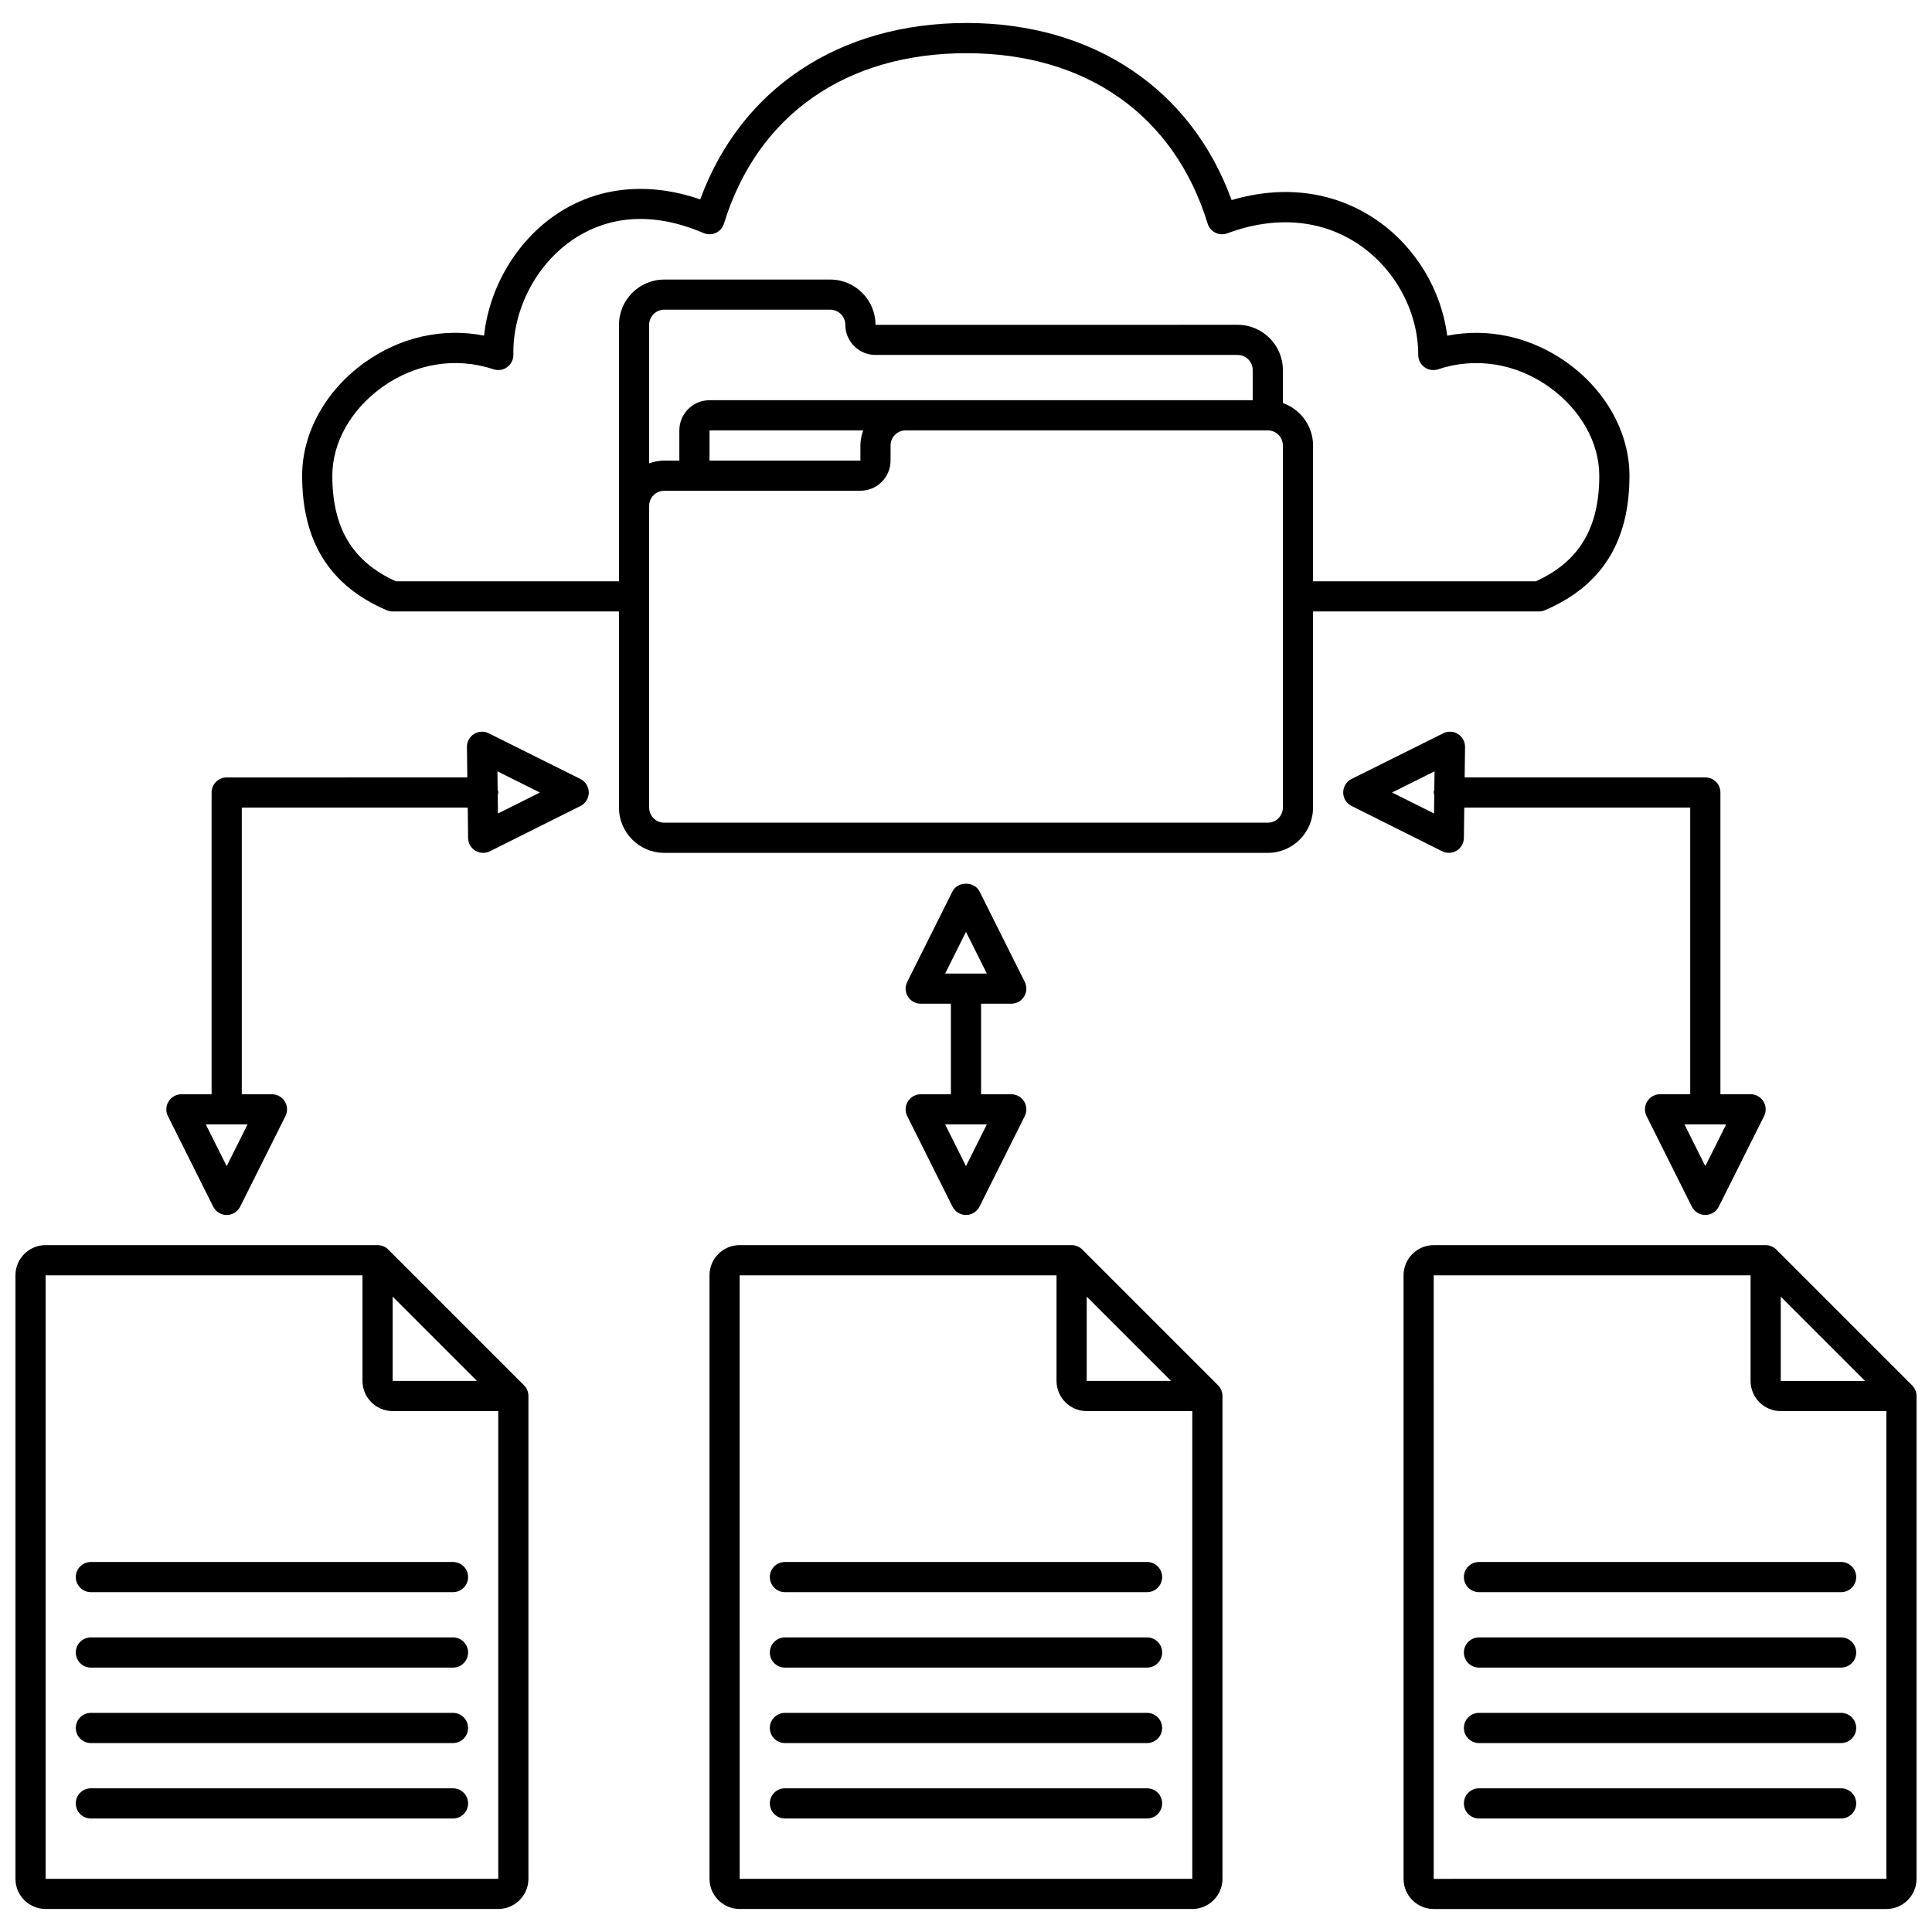
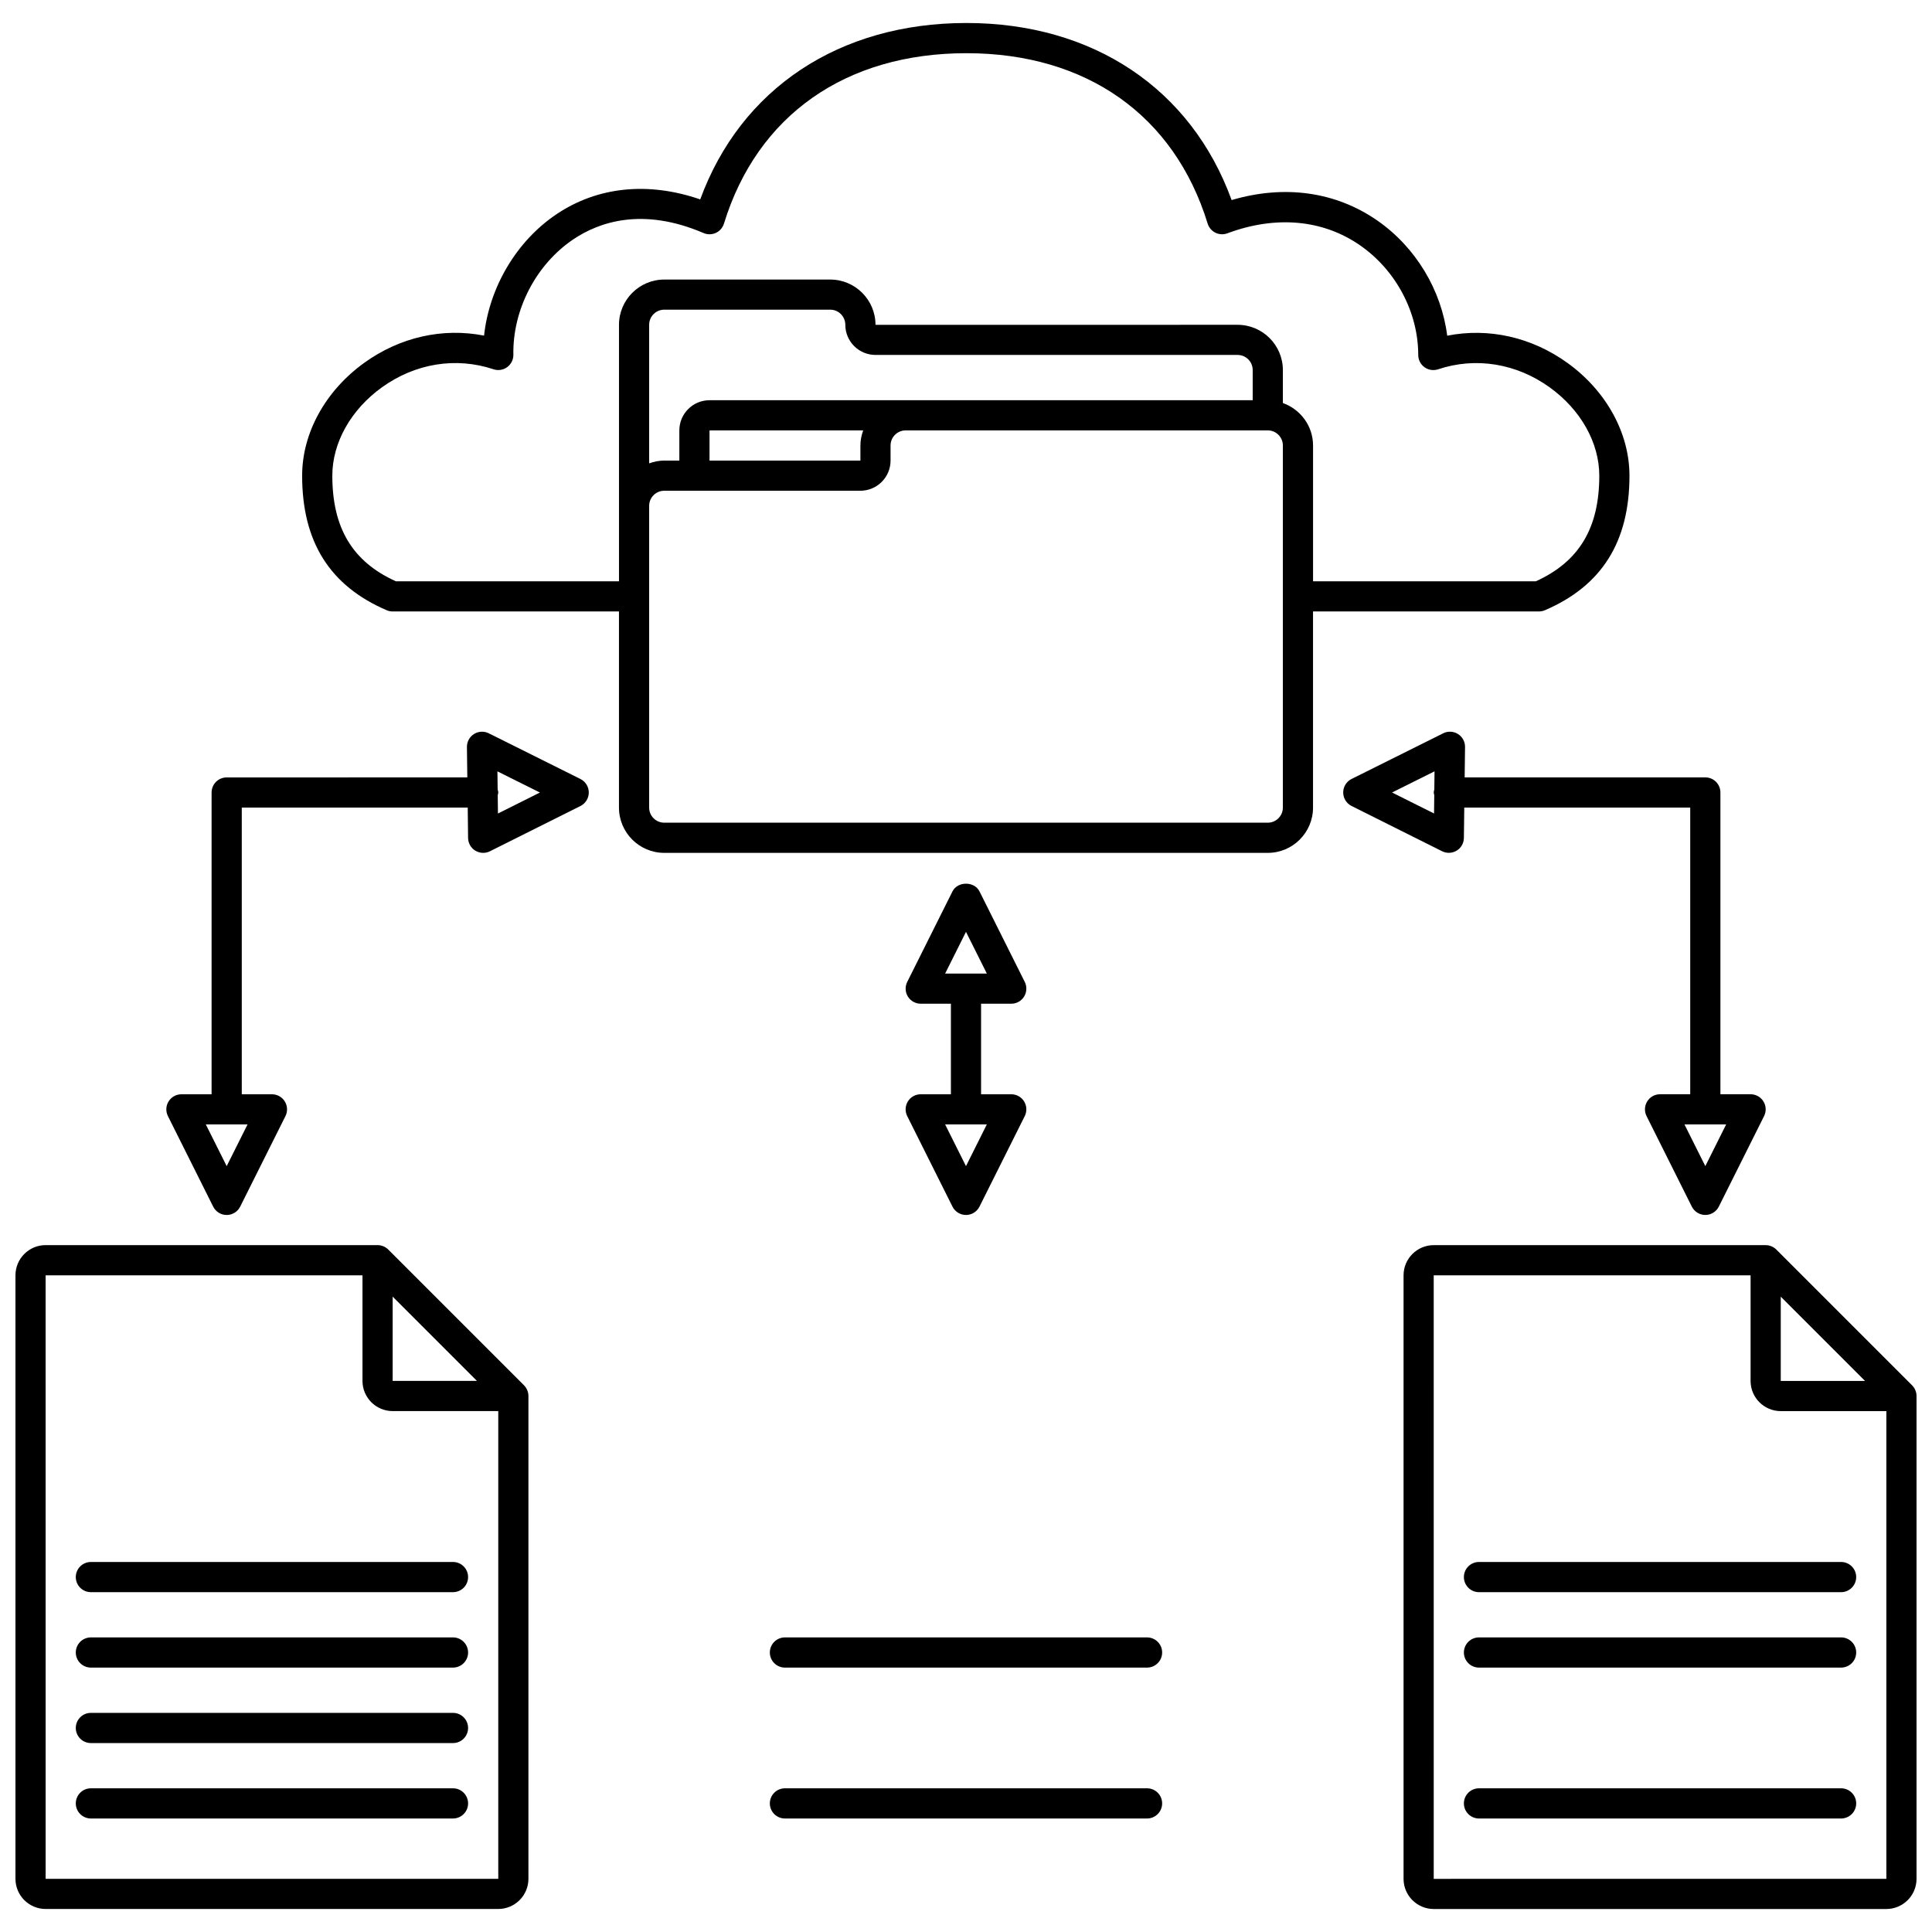
<svg xmlns="http://www.w3.org/2000/svg" width="800px" height="800px" version="1.1" viewBox="144 144 512 512">
  <defs>
    <clipPath id="b">
      <path d="m148.09 473h136.91v177h-136.91z" />
    </clipPath>
    <clipPath id="a">
      <path d="m515 473h136.9v177h-136.9z" />
    </clipPath>
  </defs>
  <path d="m551.84 306.04c0.543 0 1.078-0.109 1.578-0.324 15.078-6.469 22.406-18.133 22.406-35.66 0-11.293-6.148-22.465-16.449-29.891-9.516-6.852-20.898-9.363-31.852-7.203-1.52-12.074-8.332-23.449-18.531-30.527-11.051-7.664-24.629-9.539-38.602-5.414-10.711-29.465-36.688-46.922-70.281-46.926-33.723 0.004-59.785 17.391-70.543 46.75-13.789-4.75-27.191-3.402-38.094 3.93-10.629 7.144-17.812 19.383-19.191 32.168-10.938-2.144-22.281 0.379-31.766 7.219-10.297 7.43-16.445 18.602-16.445 29.895 0 17.531 7.332 29.195 22.41 35.664 0.5 0.215 1.035 0.324 1.578 0.324h59.977v51.98c0 6.613 5.383 11.996 11.996 11.996h159.94c6.613 0 11.996-5.383 11.996-11.996v-51.98zm-302.94-7.996c-11.48-5.191-16.832-14.105-16.832-27.988 0-8.73 4.91-17.477 13.133-23.402 8.832-6.367 19.617-8.113 29.586-4.793 1.23 0.406 2.582 0.199 3.629-0.57 1.047-0.773 1.656-2 1.633-3.293-0.215-11.941 6.027-23.941 15.895-30.578 6.812-4.582 18.32-8.598 34.516-1.66 1.047 0.445 2.223 0.43 3.254-0.047 1.027-0.477 1.805-1.367 2.141-2.449 8.82-28.703 32.242-45.164 64.258-45.168 31.805 0.004 55.105 16.465 63.93 45.164 0.324 1.051 1.07 1.922 2.059 2.41 0.988 0.488 2.137 0.543 3.164 0.16 12.82-4.785 25.305-3.664 35.168 3.184 9.508 6.598 15.414 17.734 15.414 29.062 0 1.285 0.617 2.492 1.66 3.242s2.383 0.953 3.602 0.551c9.969-3.328 20.754-1.574 29.586 4.793 8.227 5.926 13.133 14.676 13.133 23.402 0 13.883-5.356 22.797-16.824 27.988h-59.031v-35.988c0-5.207-3.356-9.605-7.996-11.258v-8.734c0-6.613-5.383-11.996-11.996-11.996l-95.965 0.004c0-6.613-5.383-11.996-11.996-11.996h-43.984c-6.613 0-11.996 5.383-11.996 11.996v67.973h-59.137zm83.129-47.98c-4.41 0-7.996 3.586-7.996 7.996v7.996h-4c-1.406 0-2.742 0.289-4 0.734v-36.723c0-2.203 1.793-4 4-4h43.984c2.207 0 4 1.797 4 4 0 4.41 3.586 7.996 7.996 7.996h95.965c2.207 0 4 1.797 4 4v7.996l-91.969 0.004zm40.723 7.996c-0.449 1.254-0.734 2.59-0.734 4v4l-39.988-0.004v-7.996zm111.22 99.961c0 2.203-1.793 4-4 4h-159.94c-2.207 0-4-1.797-4-4v-79.969c0-2.203 1.793-4 4-4h51.98c4.41 0 7.996-3.586 7.996-7.996v-4c0-2.203 1.793-4 4-4h95.965c2.207 0 4 1.797 4 4z" />
  <g clip-path="url(#b)">
    <path d="m282.87 511.12-35.977-35.977c-0.367-0.367-0.805-0.66-1.293-0.863-0.484-0.199-1.004-0.312-1.539-0.312h-87.969c-4.41 0-7.996 3.586-7.996 7.996v159.94c0 4.41 3.586 7.996 7.996 7.996h119.95c4.41 0 7.996-3.586 7.996-7.996v-127.95c0-0.531-0.109-1.055-0.312-1.539-0.195-0.484-0.492-0.922-0.859-1.293zm-34.812-23.5 22.336 22.336-22.336-0.004zm-91.965 154.29-0.004-159.94h83.973v27.988c0 4.41 3.586 7.996 7.996 7.996h27.988v123.95z" />
  </g>
  <path d="m264.05 557.94h-95.965c-2.211 0-4 1.793-4 4 0 2.207 1.789 4 4 4h95.965c2.211 0 4-1.793 4-4-0.004-2.211-1.789-4-4-4z" />
  <path d="m264.05 577.93h-95.965c-2.211 0-4 1.793-4 4 0 2.207 1.789 4 4 4h95.965c2.211 0 4-1.793 4-4-0.004-2.211-1.789-4-4-4z" />
  <path d="m264.05 597.93h-95.965c-2.211 0-4 1.793-4 4s1.789 4 4 4h95.965c2.211 0 4-1.793 4-4-0.004-2.207-1.789-4-4-4z" />
  <path d="m264.05 617.92h-95.965c-2.211 0-4 1.793-4 4s1.789 4 4 4h95.965c2.211 0 4-1.793 4-4-0.004-2.207-1.789-4-4-4z" />
  <path d="m297.82 350.44-24.293-12.109c-1.254-0.625-2.738-0.551-3.91 0.191-1.184 0.742-1.891 2.043-1.875 3.438l0.102 8.059-63.77 0.004c-2.211 0-4 1.793-4 4v79.969h-7.996c-1.387 0-2.672 0.719-3.402 1.895-0.73 1.18-0.797 2.652-0.176 3.891l11.996 23.992c0.68 1.355 2.062 2.211 3.578 2.211s2.898-0.855 3.578-2.211l11.996-23.992c0.621-1.238 0.555-2.711-0.176-3.891-0.73-1.176-2.016-1.895-3.402-1.895h-7.996v-75.973h59.879l0.094 8.051c0.02 1.375 0.742 2.648 1.914 3.363 0.637 0.387 1.359 0.582 2.082 0.582 0.613 0 1.223-0.141 1.789-0.418l23.992-11.996c1.355-0.68 2.211-2.066 2.211-3.582s-0.859-2.902-2.215-3.578zm-93.746 102.6-5.527-11.051h11.051zm71.887-93.453-0.059-4.859c0.043-0.234 0.145-0.453 0.145-0.703 0-0.285-0.105-0.535-0.164-0.805l-0.059-4.801 11.258 5.609z" />
  <path d="m527.95 370.01c0.723 0 1.445-0.195 2.082-0.582 1.176-0.715 1.902-1.988 1.914-3.363l0.102-8.051h59.879v75.973h-7.996c-1.387 0-2.672 0.719-3.402 1.895-0.73 1.18-0.797 2.652-0.176 3.891l11.996 23.992c0.68 1.355 2.062 2.211 3.578 2.211s2.898-0.855 3.578-2.211l11.996-23.992c0.621-1.238 0.555-2.711-0.176-3.891-0.73-1.176-2.016-1.895-3.402-1.895h-7.996v-79.969c0-2.207-1.789-4-4-4h-63.777l0.102-8.059c0.016-1.395-0.691-2.695-1.875-3.438-1.18-0.742-2.664-0.816-3.91-0.191l-24.289 12.109c-1.355 0.672-2.215 2.059-2.215 3.574s0.855 2.902 2.211 3.578l23.992 11.996c0.562 0.281 1.176 0.422 1.785 0.422zm67.977 83.023-5.527-11.051h11.051zm-83.016-99.012 11.254-5.609-0.059 4.82c-0.051 0.266-0.152 0.508-0.152 0.785 0 0.242 0.098 0.461 0.141 0.691l-0.059 4.875z" />
  <path d="m388 433.99c-1.387 0-2.672 0.719-3.402 1.895-0.73 1.18-0.797 2.652-0.176 3.891l11.996 23.992c0.68 1.355 2.062 2.211 3.578 2.211s2.898-0.855 3.578-2.211l11.996-23.992c0.621-1.238 0.555-2.711-0.176-3.891-0.73-1.176-2.016-1.895-3.402-1.895h-7.996v-23.992h7.996c1.387 0 2.672-0.719 3.402-1.895 0.73-1.18 0.797-2.652 0.176-3.891l-11.996-23.992c-1.359-2.711-5.793-2.711-7.152 0l-11.996 23.992c-0.621 1.238-0.555 2.711 0.176 3.891 0.73 1.176 2.016 1.895 3.402 1.895h7.996v23.992zm11.996-43.039 5.527 11.051h-11.051zm0 62.086-5.527-11.051h11.051z" />
-   <path d="m466.8 511.12-35.977-35.977c-0.367-0.367-0.805-0.66-1.293-0.863-0.484-0.199-1.004-0.312-1.539-0.312h-87.969c-4.41 0-7.996 3.586-7.996 7.996v159.94c0 4.41 3.586 7.996 7.996 7.996h119.95c4.41 0 7.996-3.586 7.996-7.996v-127.95c0-0.531-0.109-1.055-0.312-1.539-0.195-0.484-0.492-0.922-0.859-1.293zm-34.809-23.5 22.336 22.336-22.336-0.004zm-91.969 154.29-0.004-159.94h83.973v27.988c0 4.41 3.586 7.996 7.996 7.996h27.988v123.95z" />
-   <path d="m447.98 557.94h-95.965c-2.211 0-4 1.793-4 4 0 2.207 1.789 4 4 4h95.965c2.211 0 4-1.793 4-4 0-2.211-1.789-4-4-4z" />
  <path d="m447.98 577.93h-95.965c-2.211 0-4 1.793-4 4 0 2.207 1.789 4 4 4h95.965c2.211 0 4-1.793 4-4 0-2.211-1.789-4-4-4z" />
-   <path d="m447.98 597.93h-95.965c-2.211 0-4 1.793-4 4s1.789 4 4 4h95.965c2.211 0 4-1.793 4-4s-1.789-4-4-4z" />
  <path d="m447.98 617.92h-95.965c-2.211 0-4 1.793-4 4s1.789 4 4 4h95.965c2.211 0 4-1.793 4-4s-1.789-4-4-4z" />
  <g clip-path="url(#a)">
    <path d="m651.59 512.42c-0.203-0.488-0.496-0.922-0.863-1.293l-35.977-35.977c-0.367-0.367-0.805-0.66-1.293-0.863-0.484-0.199-1.004-0.312-1.539-0.312h-87.965c-4.41 0-7.996 3.586-7.996 7.996v159.94c0 4.41 3.586 7.996 7.996 7.996h119.95c4.41 0 7.996-3.586 7.996-7.996v-127.95c0-0.531-0.105-1.055-0.312-1.539zm-35.672-24.793 22.336 22.336-22.336-0.004zm-91.965 154.29-0.004-159.94h83.973v27.988c0 4.41 3.586 7.996 7.996 7.996h27.988v123.95z" />
  </g>
  <path d="m631.91 557.94h-95.965c-2.211 0-4 1.793-4 4 0 2.207 1.789 4 4 4h95.965c2.211 0 4-1.793 4-4 0-2.211-1.789-4-4-4z" />
  <path d="m631.91 577.93h-95.965c-2.211 0-4 1.793-4 4 0 2.207 1.789 4 4 4h95.965c2.211 0 4-1.793 4-4 0-2.211-1.789-4-4-4z" />
-   <path d="m631.91 597.93h-95.965c-2.211 0-4 1.793-4 4s1.789 4 4 4h95.965c2.211 0 4-1.793 4-4s-1.789-4-4-4z" />
  <path d="m631.91 617.92h-95.965c-2.211 0-4 1.793-4 4s1.789 4 4 4h95.965c2.211 0 4-1.793 4-4s-1.789-4-4-4z" />
</svg>